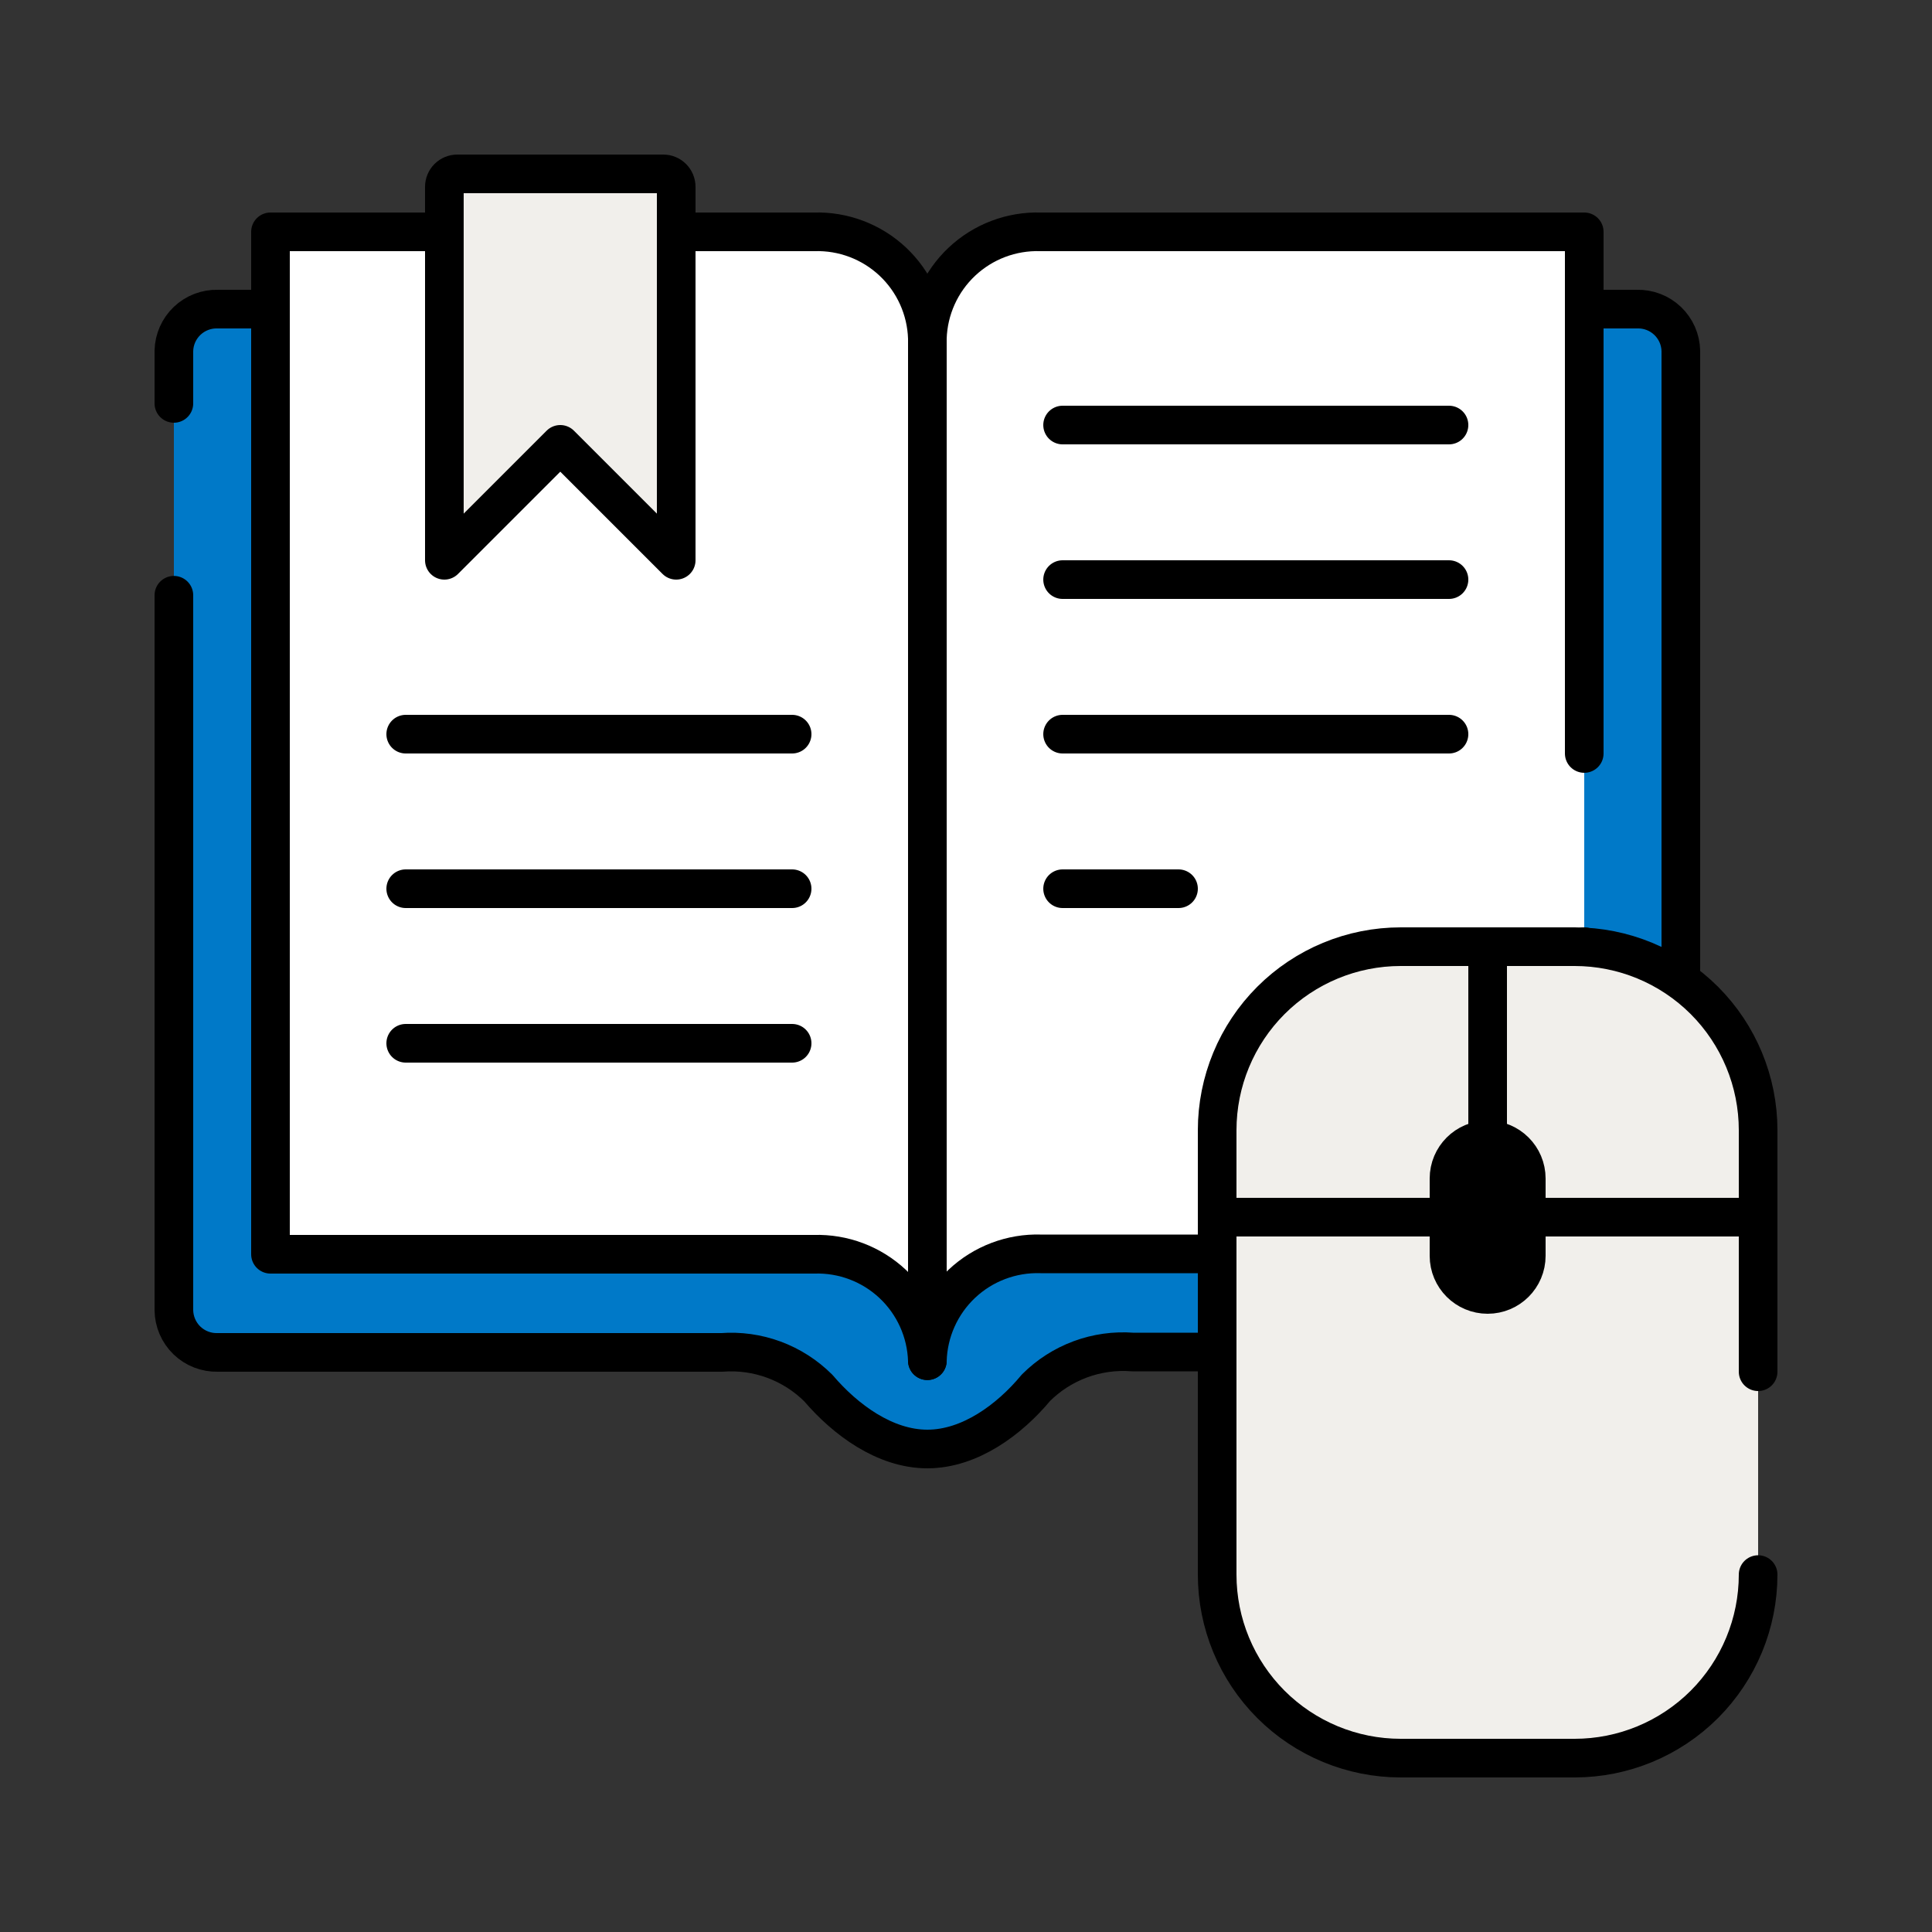
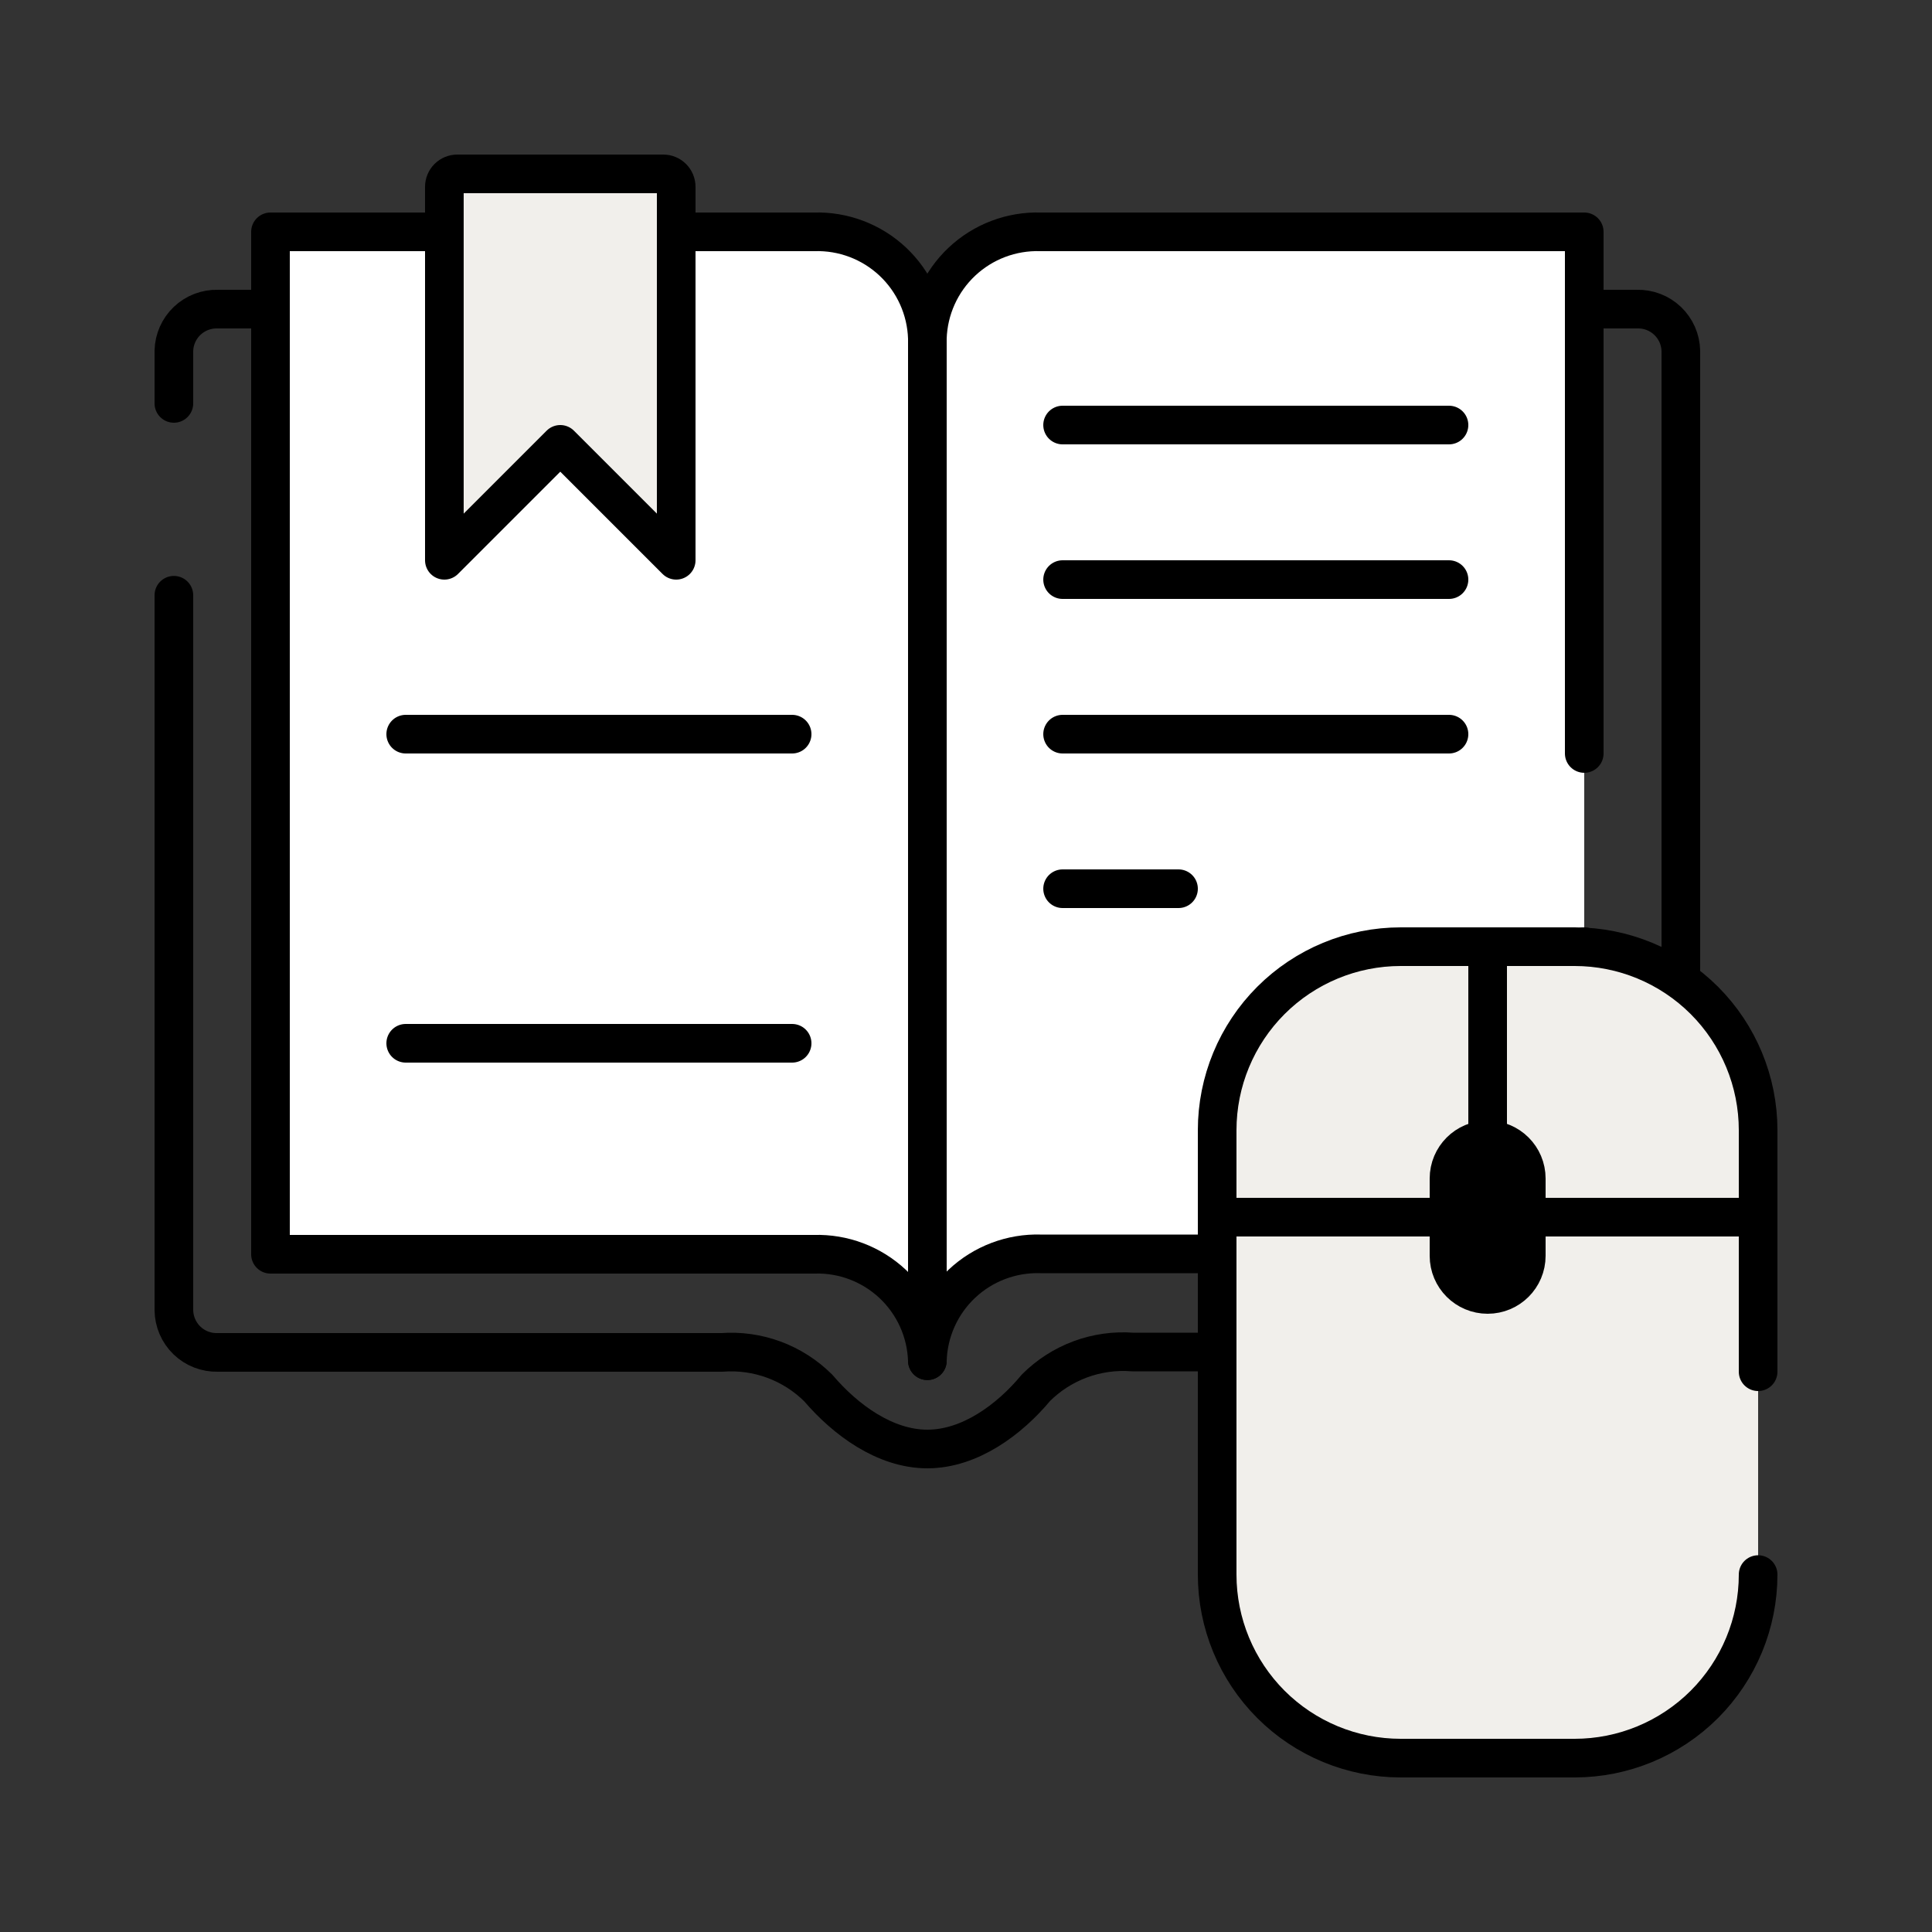
<svg xmlns="http://www.w3.org/2000/svg" width="100" height="100" viewBox="0 0 100 100" fill="none">
  <rect x="0" y="0" width="100" height="100" fill="#333333" stroke="none" />
-   <path d="M9 30.81V67.81C9.003 68.103 9.064 68.394 9.18 68.663C9.296 68.933 9.464 69.177 9.675 69.381C9.887 69.585 10.137 69.745 10.411 69.851C10.684 69.957 10.976 70.008 11.27 70H37.36C38.278 69.93 39.199 70.059 40.062 70.378C40.925 70.698 41.709 71.2 42.36 71.85C43.75 73.48 45.8 75 48 75C50.2 75 52.25 73.48 53.62 71.83C54.271 71.18 55.055 70.678 55.918 70.358C56.781 70.039 57.703 69.91 58.62 69.98H84.73C85.021 69.988 85.311 69.938 85.583 69.834C85.855 69.729 86.103 69.572 86.314 69.372C86.525 69.171 86.694 68.93 86.812 68.664C86.93 68.398 86.993 68.111 87 67.82V18.16C86.993 17.869 86.93 17.582 86.812 17.315C86.694 17.049 86.525 16.809 86.314 16.608C86.103 16.407 85.855 16.25 85.583 16.146C85.311 16.041 85.021 15.992 84.73 16H58.64C57.111 15.962 55.63 16.533 54.522 17.587C53.414 18.64 52.769 20.091 52.73 21.62H43.27C43.231 20.091 42.586 18.64 41.478 17.587C40.37 16.533 38.889 15.962 37.36 16H11.27C10.979 15.992 10.689 16.041 10.417 16.146C10.146 16.25 9.897 16.407 9.686 16.608C9.475 16.809 9.306 17.049 9.188 17.315C9.07 17.582 9.006 17.869 9 18.16V20.88" fill="#0079C8" />
  <path d="M9 30.81V67.81C9.003 68.103 9.064 68.394 9.18 68.663C9.296 68.933 9.464 69.177 9.675 69.381C9.887 69.585 10.137 69.745 10.411 69.851C10.684 69.957 10.976 70.008 11.27 70H37.36C38.278 69.93 39.199 70.059 40.062 70.378C40.925 70.698 41.709 71.2 42.36 71.85C43.75 73.48 45.8 75 48 75C50.2 75 52.25 73.48 53.62 71.83C54.271 71.18 55.055 70.678 55.918 70.358C56.781 70.039 57.703 69.91 58.62 69.98H84.73C85.021 69.988 85.311 69.938 85.583 69.834C85.855 69.729 86.103 69.572 86.314 69.372C86.525 69.171 86.694 68.93 86.812 68.664C86.93 68.398 86.993 68.111 87 67.82V18.16C86.993 17.869 86.93 17.582 86.812 17.315C86.694 17.049 86.525 16.809 86.314 16.608C86.103 16.407 85.855 16.25 85.583 16.146C85.311 16.041 85.021 15.992 84.73 16H58.64C57.111 15.962 55.63 16.533 54.522 17.587C53.414 18.64 52.769 20.091 52.73 21.62H43.27C43.231 20.091 42.586 18.64 41.478 17.587C40.37 16.533 38.889 15.962 37.36 16H11.27C10.979 15.992 10.689 16.041 10.417 16.146C10.146 16.25 9.897 16.407 9.686 16.608C9.475 16.809 9.306 17.049 9.188 17.315C9.07 17.582 9.006 17.869 9 18.16V20.88" stroke="black" stroke-width="2" stroke-linecap="round" stroke-linejoin="round" />
  <path d="M48 70.43V17.51C47.953 16.003 47.309 14.575 46.211 13.542C45.112 12.509 43.648 11.954 42.14 12H14V64.92H42.14C43.648 64.874 45.112 65.429 46.211 66.462C47.309 67.495 47.953 68.923 48 70.43Z" fill="white" stroke="black" stroke-width="2" stroke-linecap="round" stroke-linejoin="round" />
  <path d="M82 49V64.9H53.86C53.112 64.877 52.367 65.003 51.667 65.269C50.967 65.534 50.327 65.936 49.783 66.449C49.238 66.963 48.801 67.579 48.495 68.262C48.189 68.945 48.021 69.682 48 70.43V17.51C48.047 16.003 48.691 14.575 49.789 13.542C50.888 12.509 52.352 11.954 53.86 12H82V39" fill="white" />
  <path d="M82 49V64.9H53.86C53.112 64.877 52.367 65.003 51.667 65.269C50.967 65.534 50.327 65.936 49.783 66.449C49.238 66.963 48.801 67.579 48.495 68.262C48.189 68.945 48.021 69.682 48 70.43V17.51C48.047 16.003 48.691 14.575 49.789 13.542C50.888 12.509 52.352 11.954 53.86 12H82V39" stroke="black" stroke-width="2" stroke-linecap="round" stroke-linejoin="round" />
  <path d="M91 81.5C91 84.02 89.999 86.436 88.218 88.218C86.436 89.999 84.02 91 81.5 91H72.5C69.98 91 67.564 89.999 65.782 88.218C64.001 86.436 63 84.02 63 81.5V58.5C63 55.98 64.001 53.564 65.782 51.782C67.564 50.001 69.98 49 72.5 49H81.5C84.02 49 86.436 50.001 88.218 51.782C89.999 53.564 91 55.98 91 58.5V71" fill="#F1EFEB" />
  <path d="M91 81.5C91 84.02 89.999 86.436 88.218 88.218C86.436 89.999 84.02 91 81.5 91H72.5C69.98 91 67.564 89.999 65.782 88.218C64.001 86.436 63 84.02 63 81.5V58.5C63 55.98 64.001 53.564 65.782 51.782C67.564 50.001 69.98 49 72.5 49H81.5C84.02 49 86.436 50.001 88.218 51.782C89.999 53.564 91 55.98 91 58.5V71" stroke="black" stroke-width="2" stroke-linecap="round" stroke-linejoin="round" />
  <path d="M63 63H91" stroke="black" stroke-width="2" stroke-linecap="round" stroke-linejoin="round" />
  <path d="M77 49V64" stroke="black" stroke-width="2" stroke-linecap="round" stroke-linejoin="round" />
  <path d="M79 61C79 59.895 78.105 59 77 59C75.895 59 75 59.895 75 61V65C75 66.105 75.895 67 77 67C78.105 67 79 66.105 79 65V61Z" fill="black" stroke="black" stroke-width="2" stroke-linecap="round" stroke-linejoin="round" />
  <path d="M35 29L29 23L23 29V9.67C23 9.492 23.071 9.322 23.196 9.196C23.322 9.071 23.492 9 23.67 9H34.33C34.508 9 34.678 9.071 34.804 9.196C34.929 9.322 35 9.492 35 9.67V29Z" fill="#F1EFEB" stroke="black" stroke-width="2" stroke-linecap="round" stroke-linejoin="round" />
  <path d="M55 22H75" stroke="black" stroke-width="2" stroke-linecap="round" stroke-linejoin="round" />
  <path d="M55 30H75" stroke="black" stroke-width="2" stroke-linecap="round" stroke-linejoin="round" />
  <path d="M55 38H75" stroke="black" stroke-width="2" stroke-linecap="round" stroke-linejoin="round" />
  <path d="M21 38H41" stroke="black" stroke-width="2" stroke-linecap="round" stroke-linejoin="round" />
-   <path d="M21 46H41" stroke="black" stroke-width="2" stroke-linecap="round" stroke-linejoin="round" />
  <path d="M21 54H41" stroke="black" stroke-width="2" stroke-linecap="round" stroke-linejoin="round" />
  <path d="M55 46H61" stroke="black" stroke-width="2" stroke-linecap="round" stroke-linejoin="round" />
</svg>